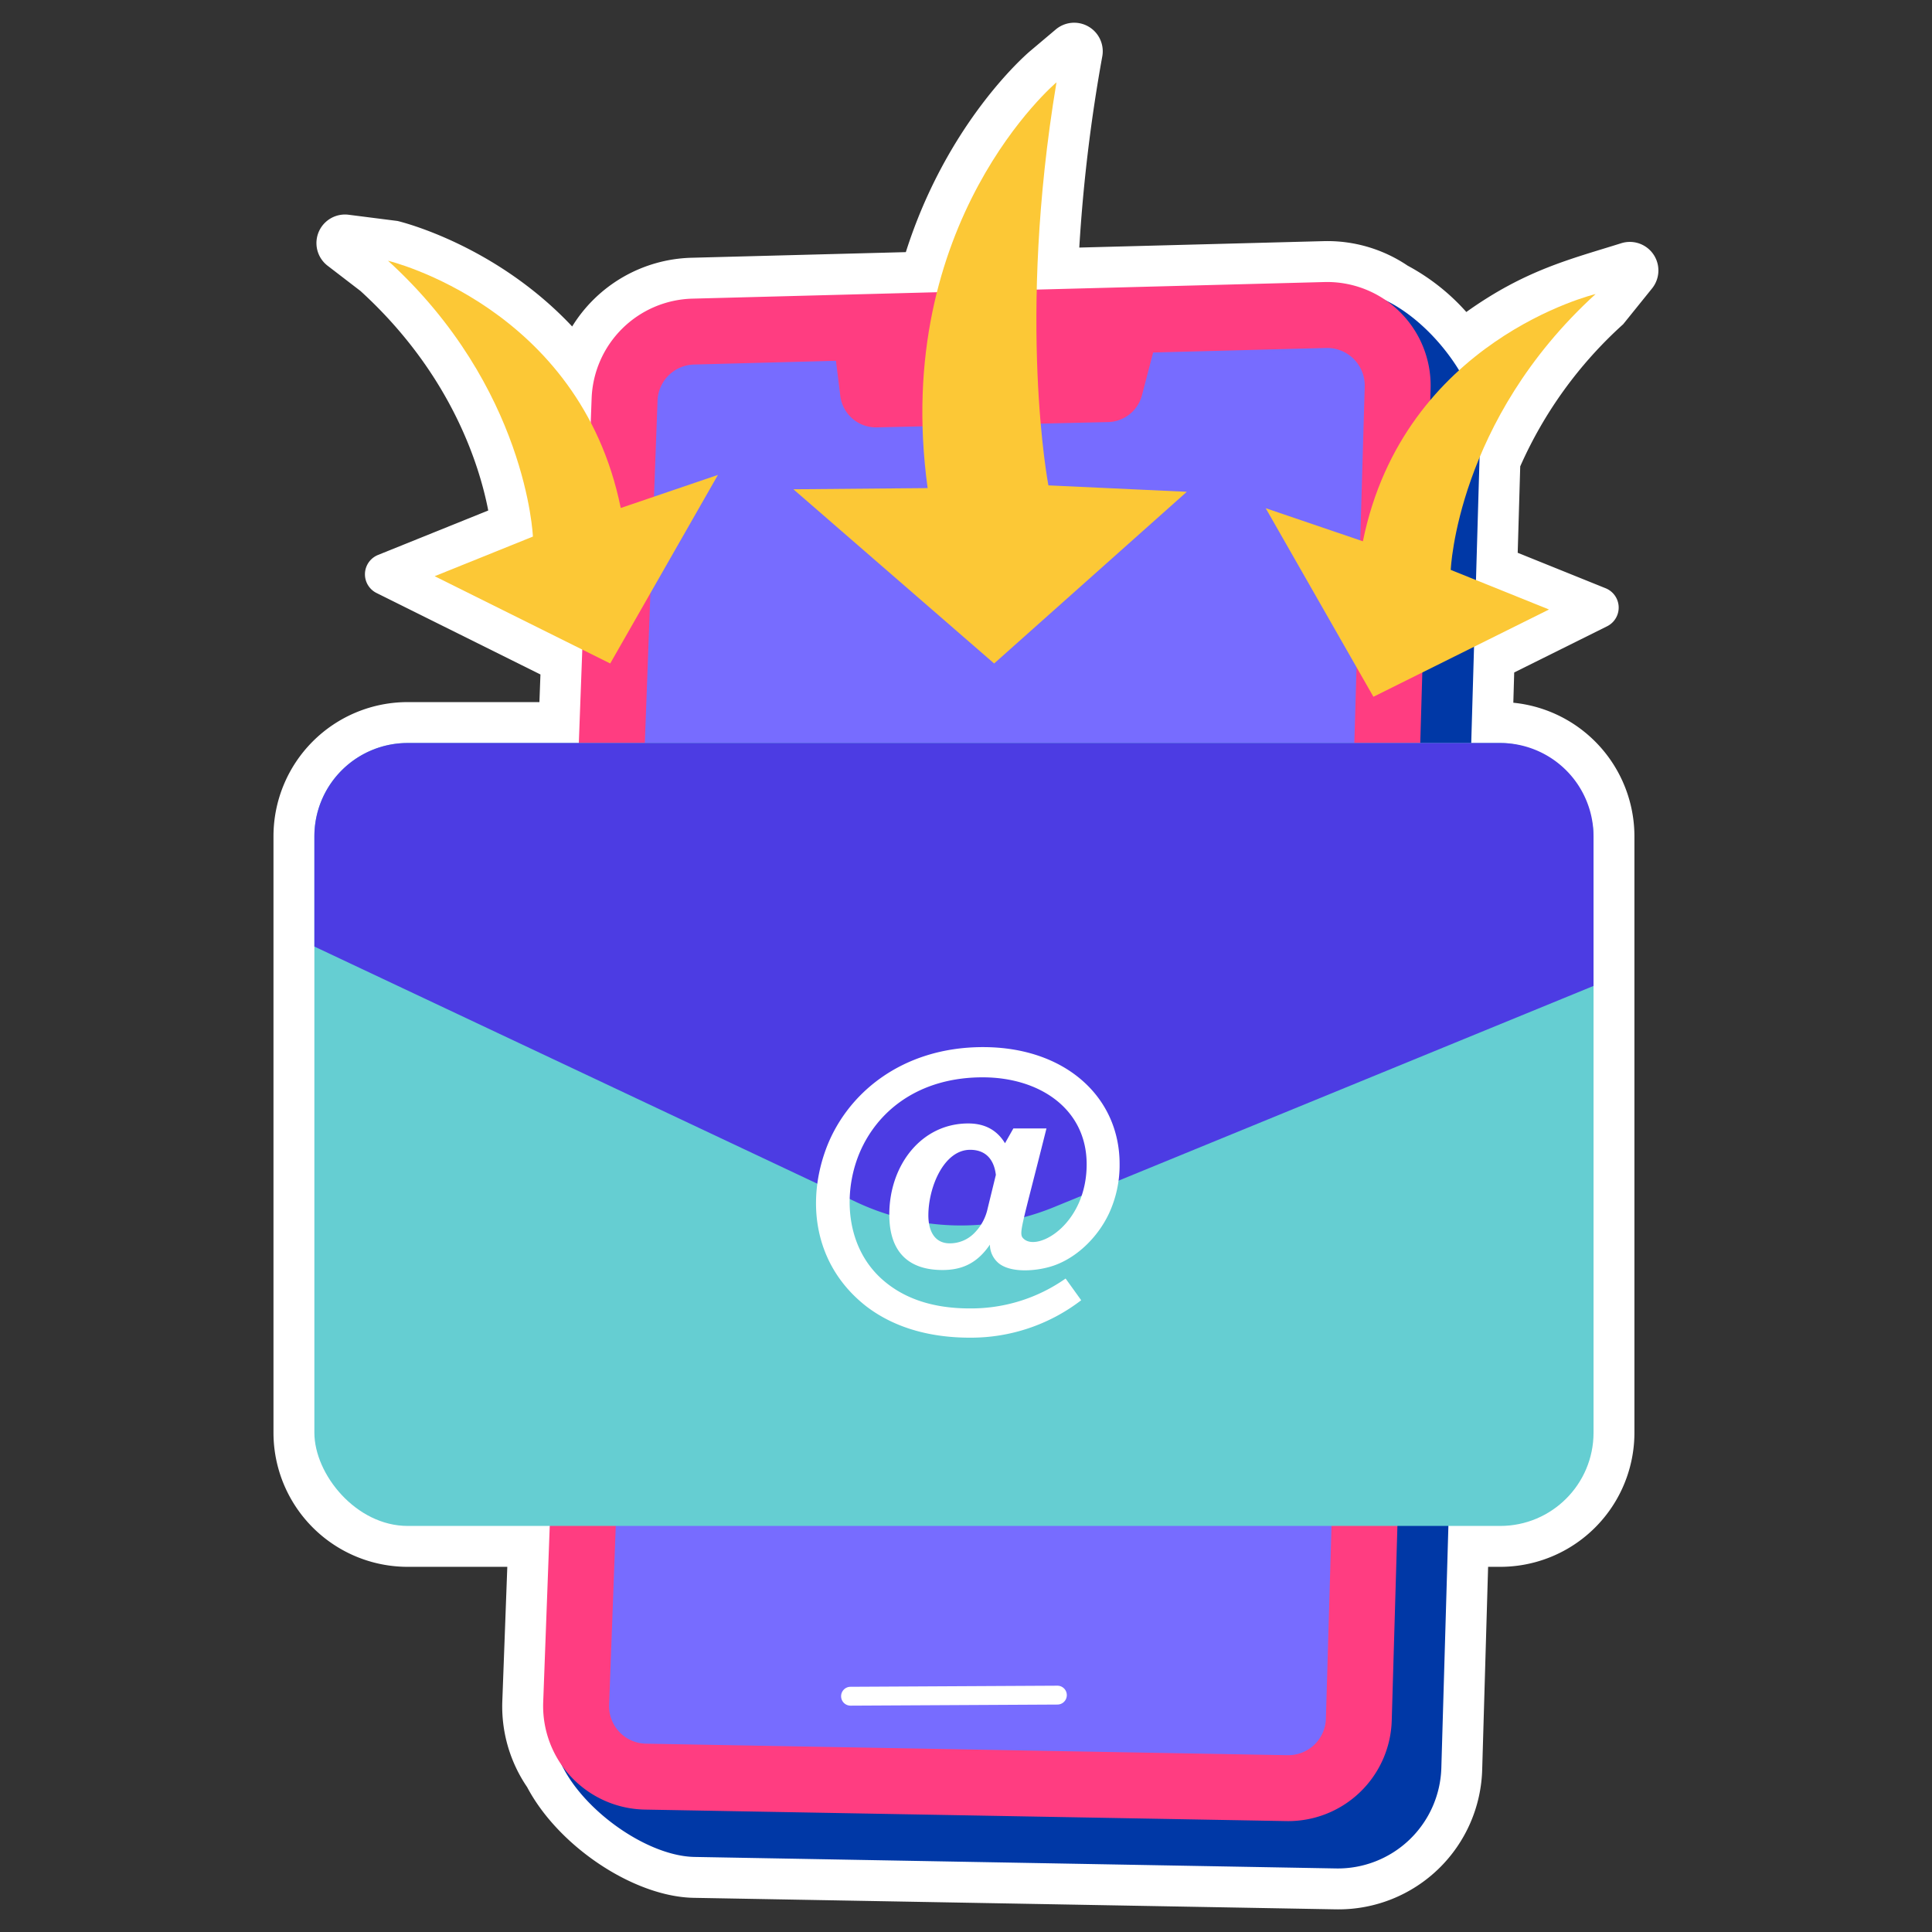
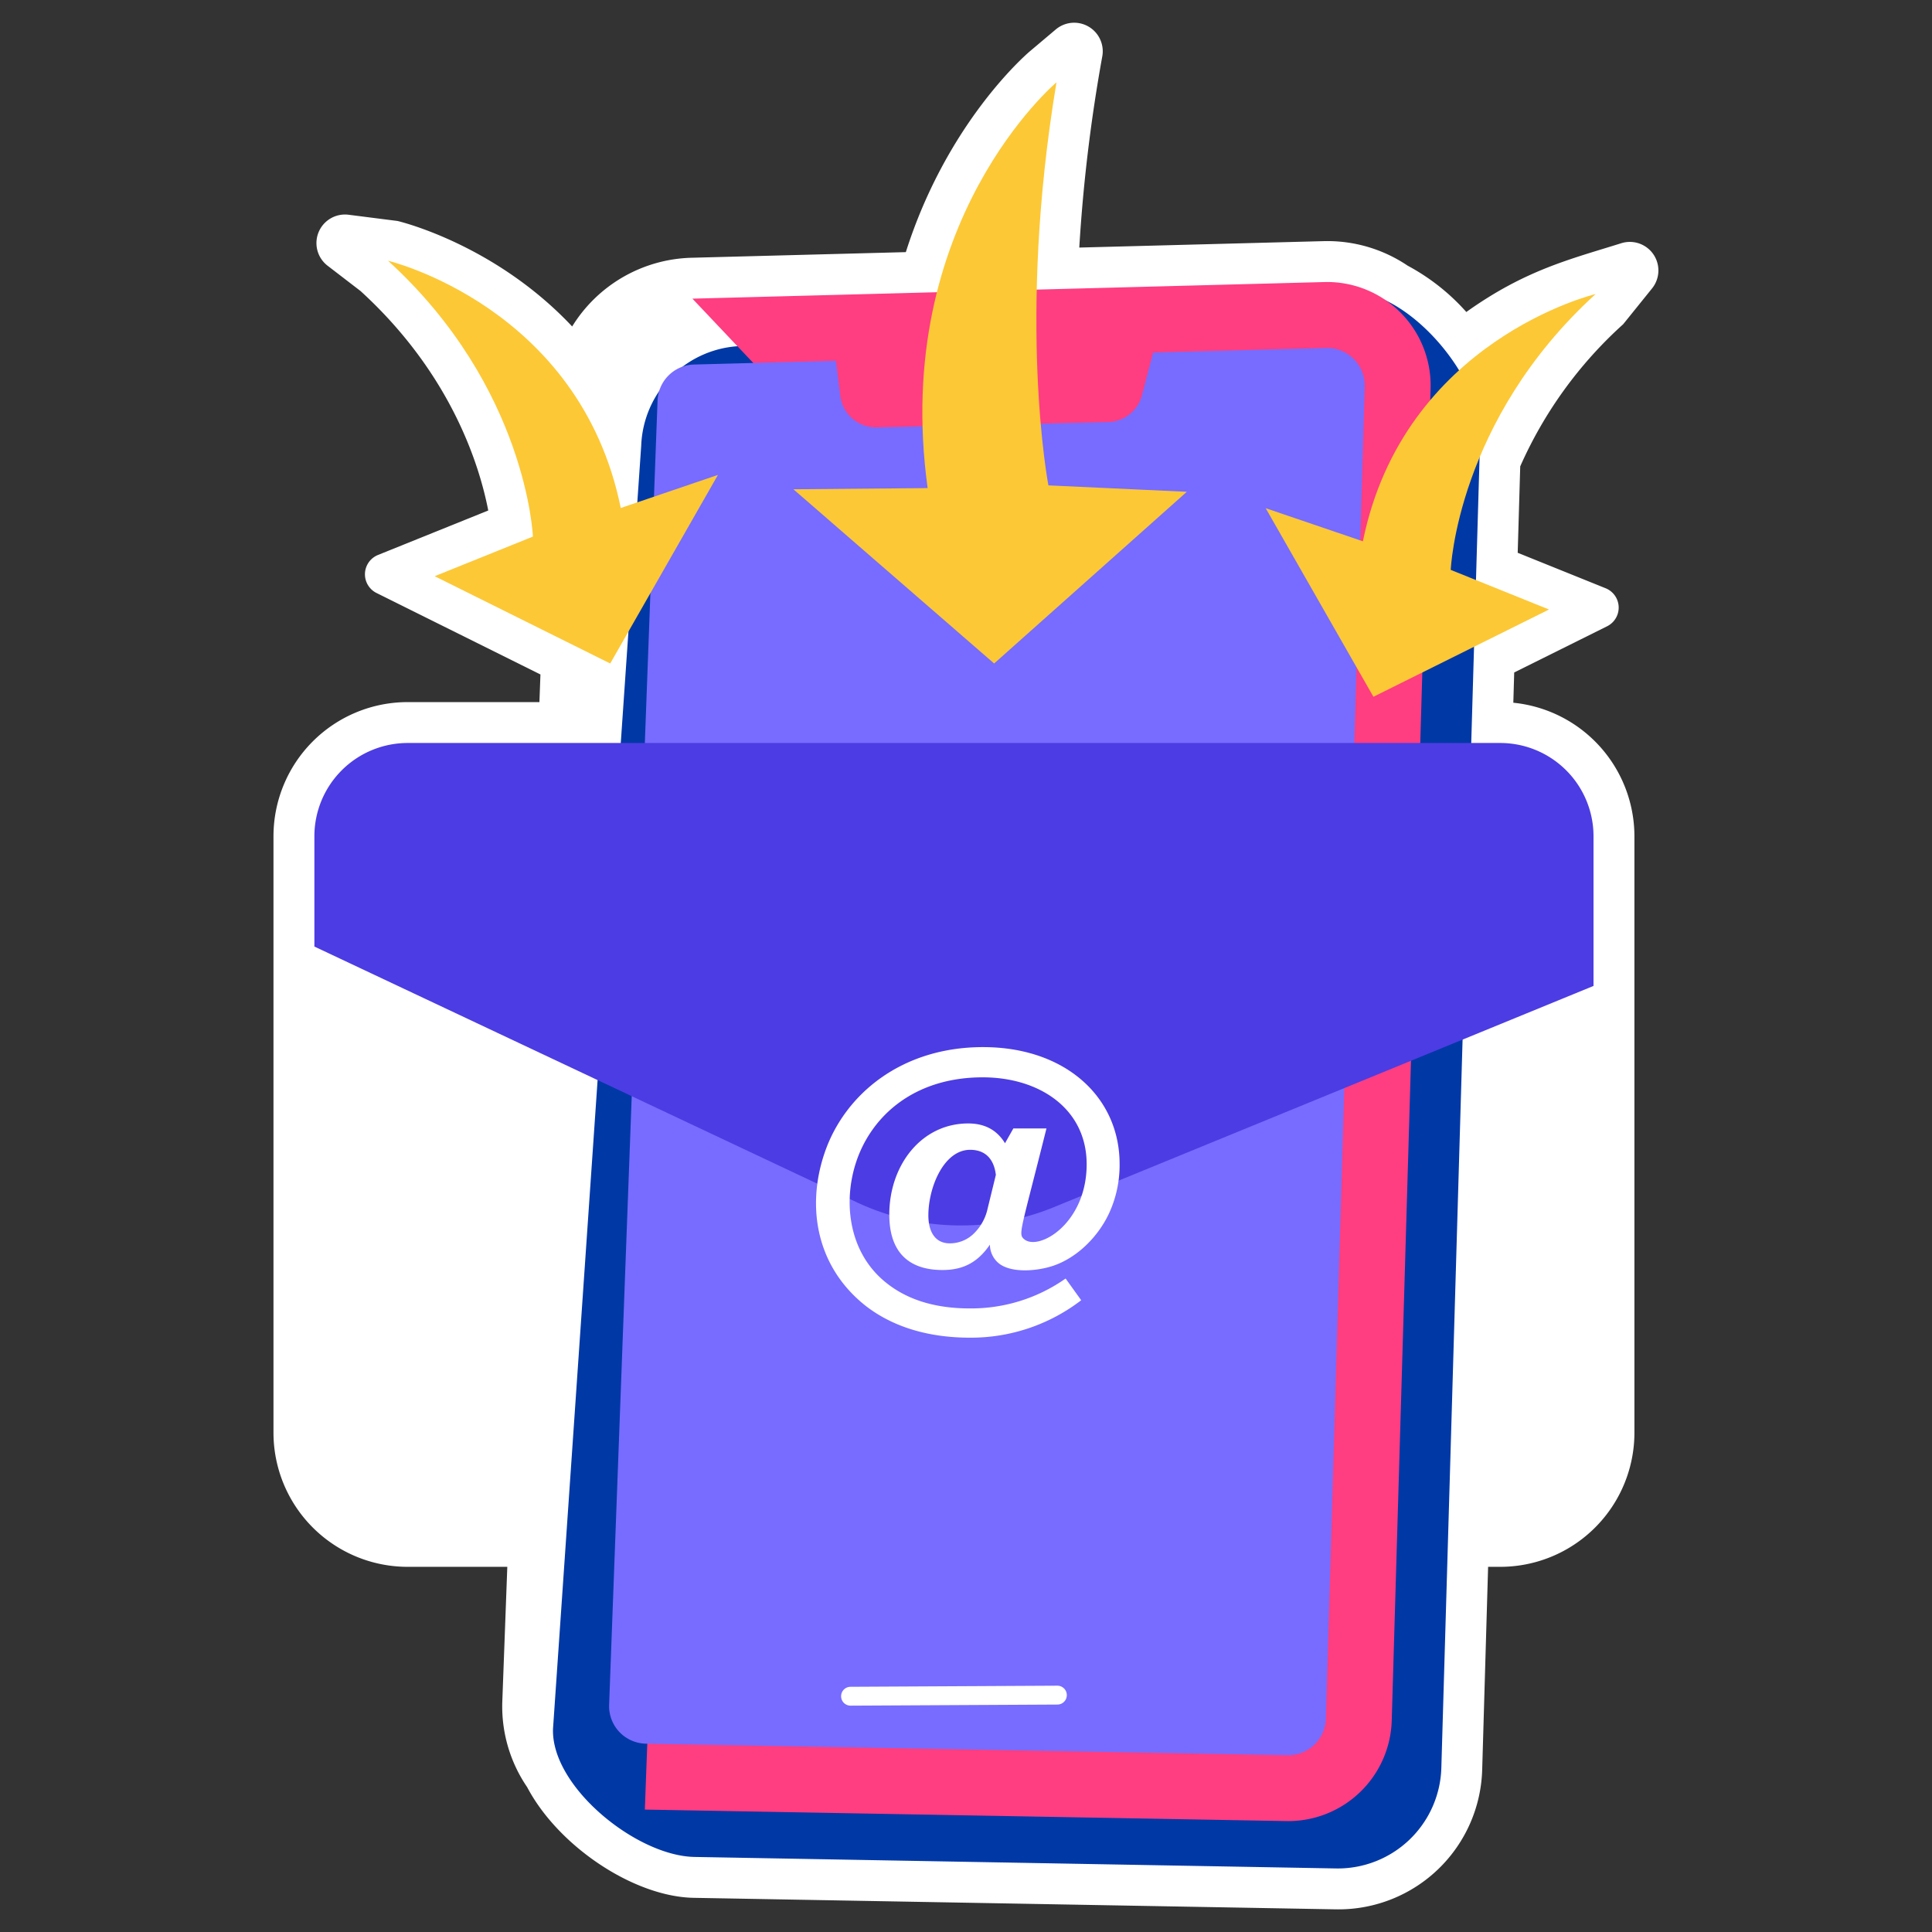
<svg xmlns="http://www.w3.org/2000/svg" height="512" viewBox="0 0 512 512" width="512">
  <rect x="0" y="0" width="512" height="512" fill="#333333" stroke="none" />
  <g id="Stickers">
    <path d="m401.046 186.231.233-8.021 24.621-12.24a5.528 5.528 0 0 0 -.393-10.077l-23.3-9.4.669-22.9a111.329 111.329 0 0 1 27.279-37.664l7.66-9.5a7.57 7.57 0 0 0 -8.159-11.974c-13.6 4.268-25.438 7.083-41.065 18.227a56.52 56.52 0 0 0 -15.553-12.28 38.037 38.037 0 0 0 -22.351-6.495l-64.666 1.7a428.729 428.729 0 0 1 6.114-50.768 7.569 7.569 0 0 0 -12.344-7.035l-6.791 5.728c-.956.8-22.014 18.865-32.945 53.285l-56.845 1.493a38.336 38.336 0 0 0 -31.58 18.208c-20.188-21.485-44.968-27.644-46.279-27.957l-12.964-1.65a7.569 7.569 0 0 0 -5.566 13.512l8.709 6.688c24.074 21.952 31.557 46.273 33.86 58.175l-29.215 11.784a5.529 5.529 0 0 0 -.393 10.078l43.442 21.594-.272 7.322h-34.916a35.561 35.561 0 0 0 -35.561 35.561v158.04a35.561 35.561 0 0 0 35.561 35.561h26.405l-1.317 35.468a37.92 37.92 0 0 0 6.576 22.916c8.275 15.7 28.28 29.05 44.135 29.334l170.01 3.05c.232 0 .466.006.7.006a38.094 38.094 0 0 0 38.255-37.169l1.564-53.605h3.214a35.561 35.561 0 0 0 35.561-35.561v-158.04a35.613 35.613 0 0 0 -32.093-35.394z" fill="#fff" />
    <path d="m196.635 91.694 160.615-14.52c15.751-.414 35.475 22.61 35.015 38.36l-10.295 352.981a27.447 27.447 0 0 1 -27.928 26.642l-170.011-3.049c-15.362-.276-38.044-18.636-37.474-33.99l23.37-340a27.449 27.449 0 0 1 26.708-26.424z" fill="#0038a6" />
-     <path d="m183.494 79.145 167.475-4.4a27.447 27.447 0 0 1 28.156 28.238l-10.3 352.981a27.449 27.449 0 0 1 -27.925 26.644l-170.011-3.05a27.448 27.448 0 0 1 -26.935-28.458l12.833-345.532a27.446 27.446 0 0 1 26.707-26.423z" fill="#ff3d81" />
+     <path d="m183.494 79.145 167.475-4.4a27.447 27.447 0 0 1 28.156 28.238l-10.3 352.981a27.449 27.449 0 0 1 -27.925 26.644l-170.011-3.05l12.833-345.532a27.446 27.446 0 0 1 26.707-26.423z" fill="#ff3d81" />
    <path d="m361.663 102.475-10.286 352.978a9.98 9.98 0 0 1 -10.173 9.693l-169.984-3.053a9.944 9.944 0 0 1 -9.795-10.345l12.83-345.529a9.938 9.938 0 0 1 9.7-9.616l37.578-.991 1.155 9.3a9.527 9.527 0 0 0 9.674 8.35l61.274-1.409a9.524 9.524 0 0 0 9-7.118l2.955-11.319 45.841-1.2a9.966 9.966 0 0 1 10.231 10.259z" fill="#776cff" />
    <path d="m225.41 452.016a2.5 2.5 0 0 1 -.013-5l54.8-.29h.014a2.5 2.5 0 0 1 .012 5l-54.795.29z" fill="#fff" />
-     <rect fill="#65ced2" height="207.486" rx="24.723" width="338.991" x="83.313" y="196.902" />
    <path d="m422.3 221.625v39.656l-142.986 58.619a65.033 65.033 0 0 1 -52.4-1.344l-143.6-67.711v-29.22a24.732 24.732 0 0 1 24.722-24.725h289.545a24.732 24.732 0 0 1 24.719 24.725z" fill="#4c3ce3" />
    <path d="m262.337 329.838c-3.284 4.808-7.2 6.729-12.564 6.729-8.965 0-14.1-4.731-14.1-14.693 0-13.075 8.5-24.148 20.911-24.148 4.176 0 7.5 1.564 9.753 5.238l2.214-3.917h8.773c-6.759 27.035-7.521 27.909-6 29.279 3.742 3.4 16.652-3.933 16.652-19.783 0-14.682-12.468-23.04-27.554-23.04-15.373 0-26.256 7.357-31.644 17.908-5.586 10.943-5.278 26.542 5.068 35.691q8.645 7.644 23.168 7.643a43.521 43.521 0 0 0 25.383-7.921l4.132 5.751a47.935 47.935 0 0 1 -29.515 9.922c-9.814 0-19.545-2.289-27.384-8.262-13.389-10.406-16.045-26.589-10.988-41.034 5.308-15.184 20.233-27.705 41.865-27.705 21.786 0 36.2 13.208 36.2 30.963a30.477 30.477 0 0 1 -2.79 13.074c-2.916 6.234-8.4 11.688-14.672 13.863-4.084 1.417-10.878 2.082-14.353-.447a6.441 6.441 0 0 1 -2.555-5.111zm1.576-18.483c-.484-4.093-2.694-6.644-6.814-6.644-6.975 0-11.073 9.926-11.073 17.376 0 4.088 1.63 7.41 5.664 7.41a9.02 9.02 0 0 0 6.3-2.512 13.082 13.082 0 0 0 3.748-6.73z" fill="#fff" />
    <g fill="#fcc836">
      <path d="m190.259 125.857-28.547 49.973-46.526-23.13 26.039-10.5s-1.556-39.507-38.392-73.1c0 0 50.831 12.129 61.672 65.523z" />
      <path d="m335.424 134.68 28.547 49.972 46.529-23.127-26.039-10.5s1.556-39.506 38.392-73.1c0 0-50.831 12.13-61.672 65.524z" />
      <path d="m210.261 129.662 53.194 46.168 51.064-45.5-36.678-1.7s-8.431-43.514 2.138-106.81c0 0-43.849 36.947-34.142 107.53z" />
    </g>
  </g>
</svg>